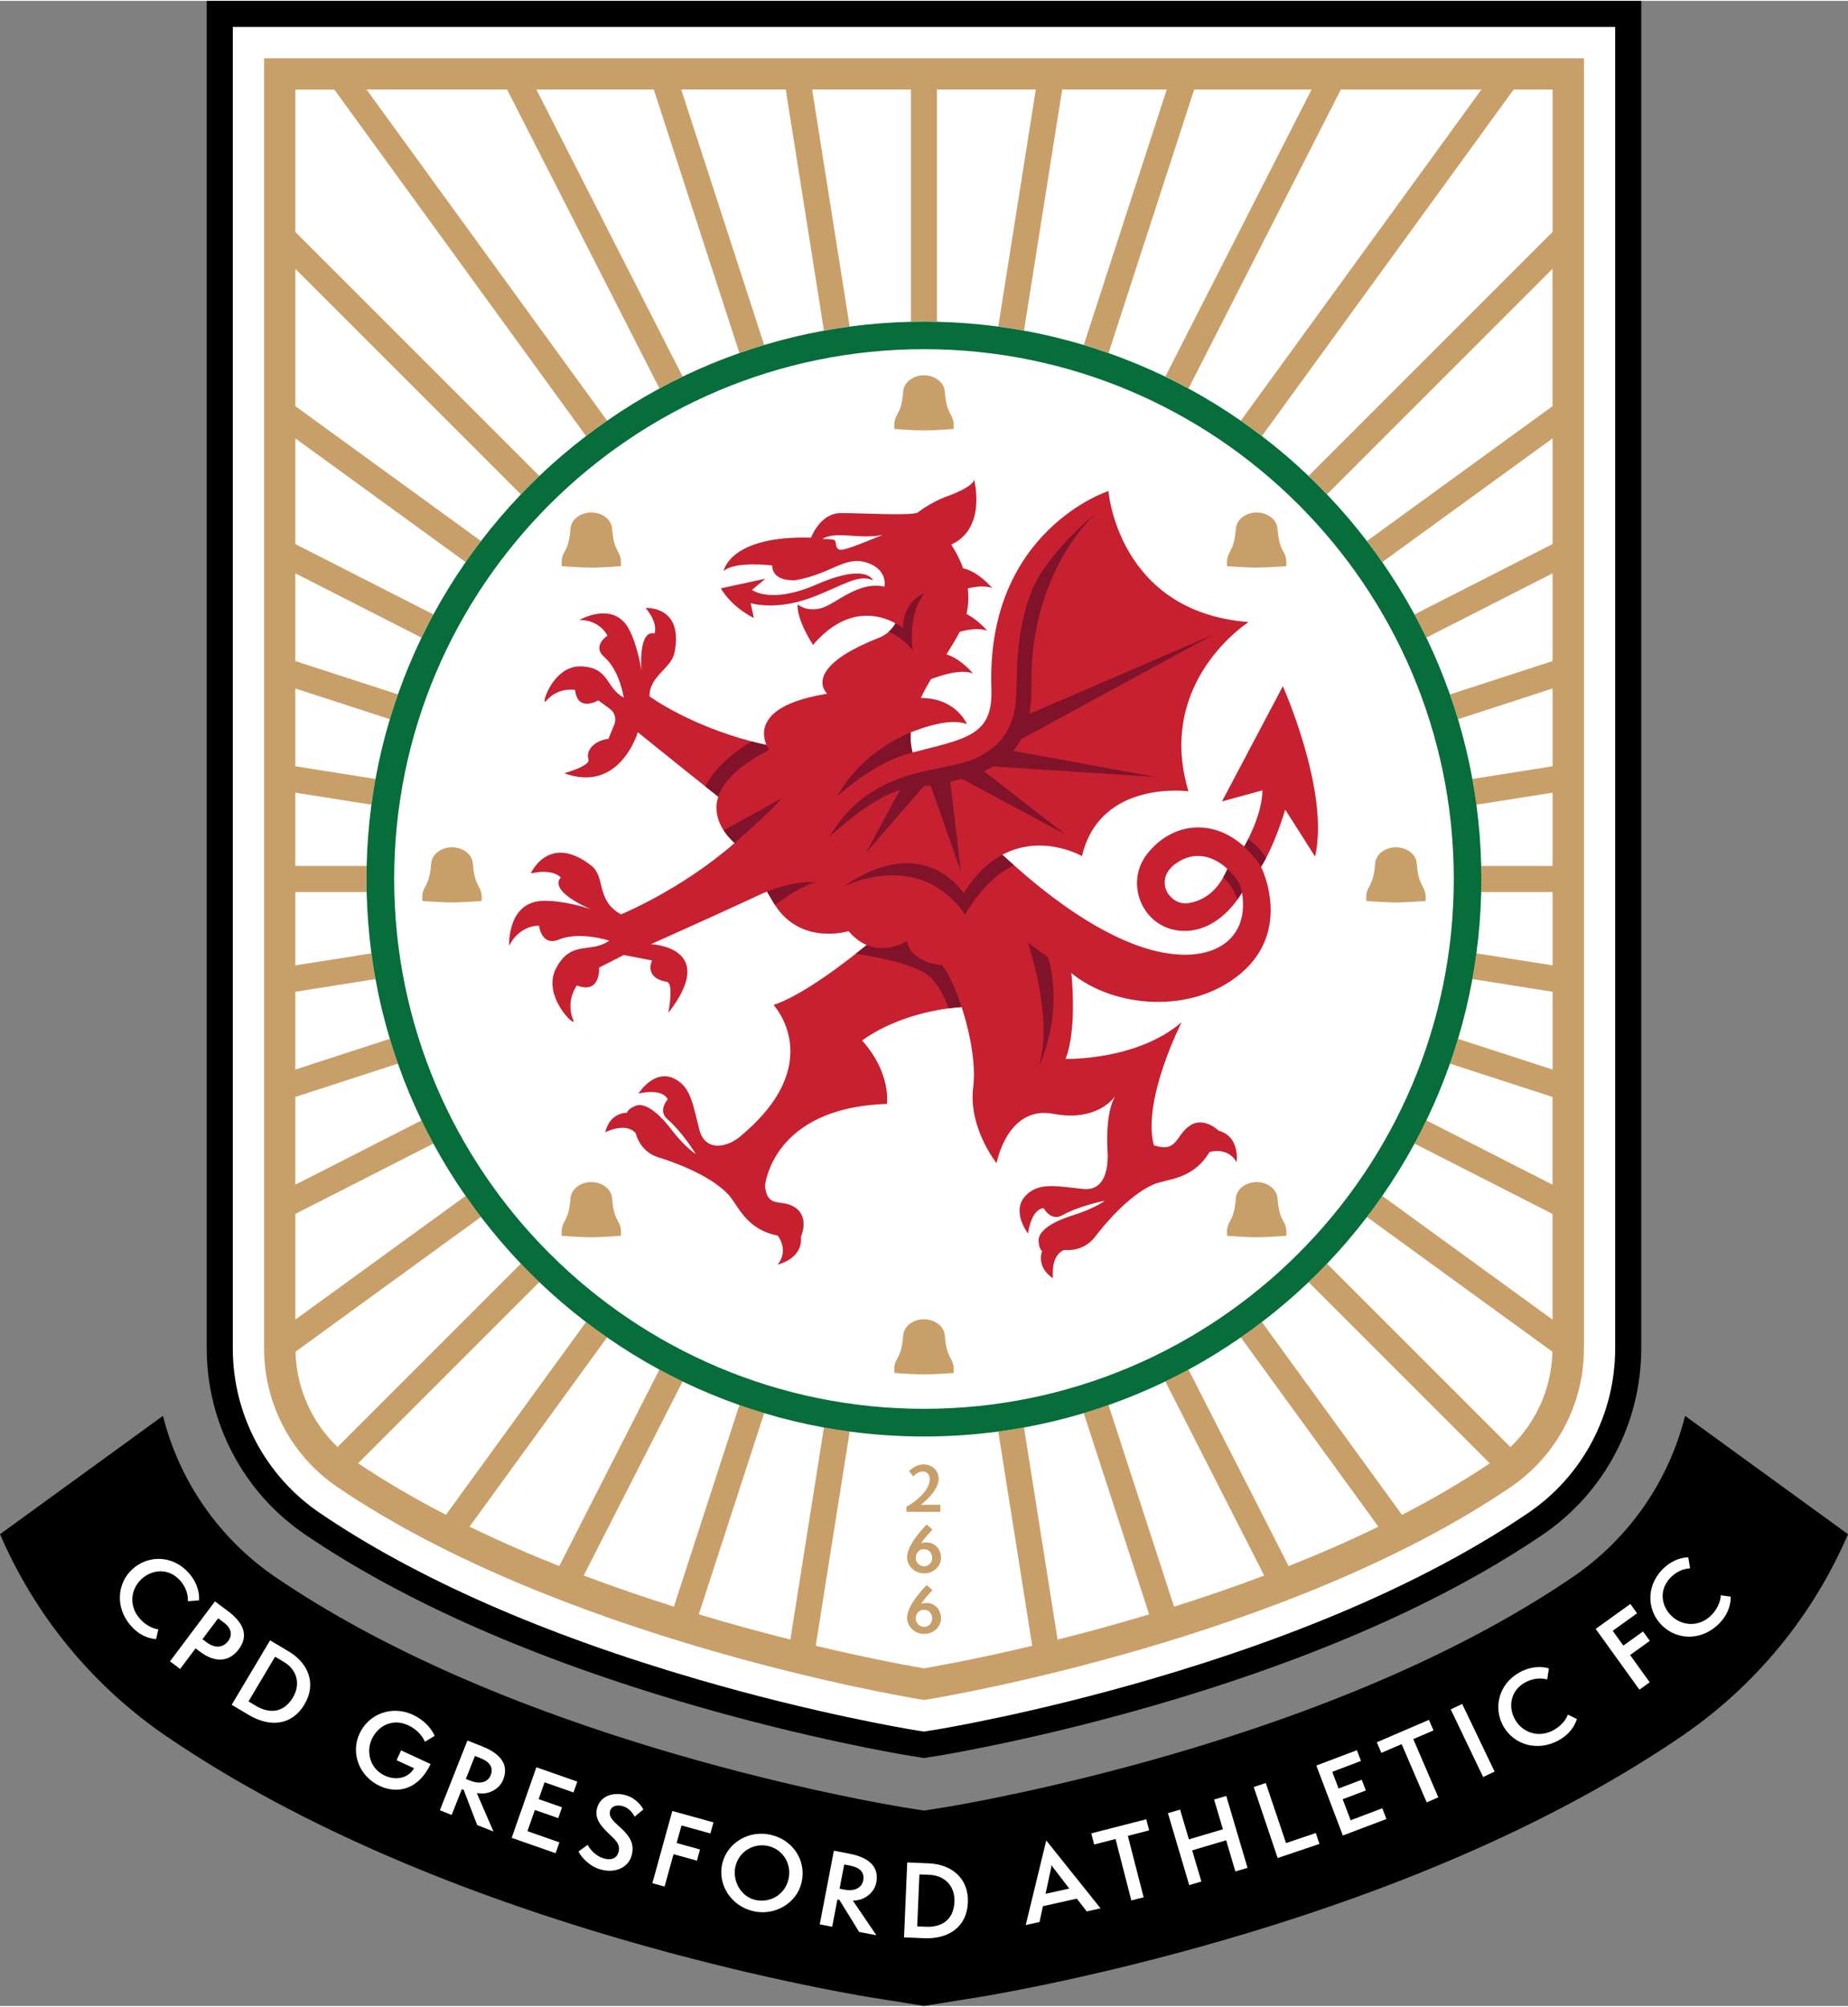
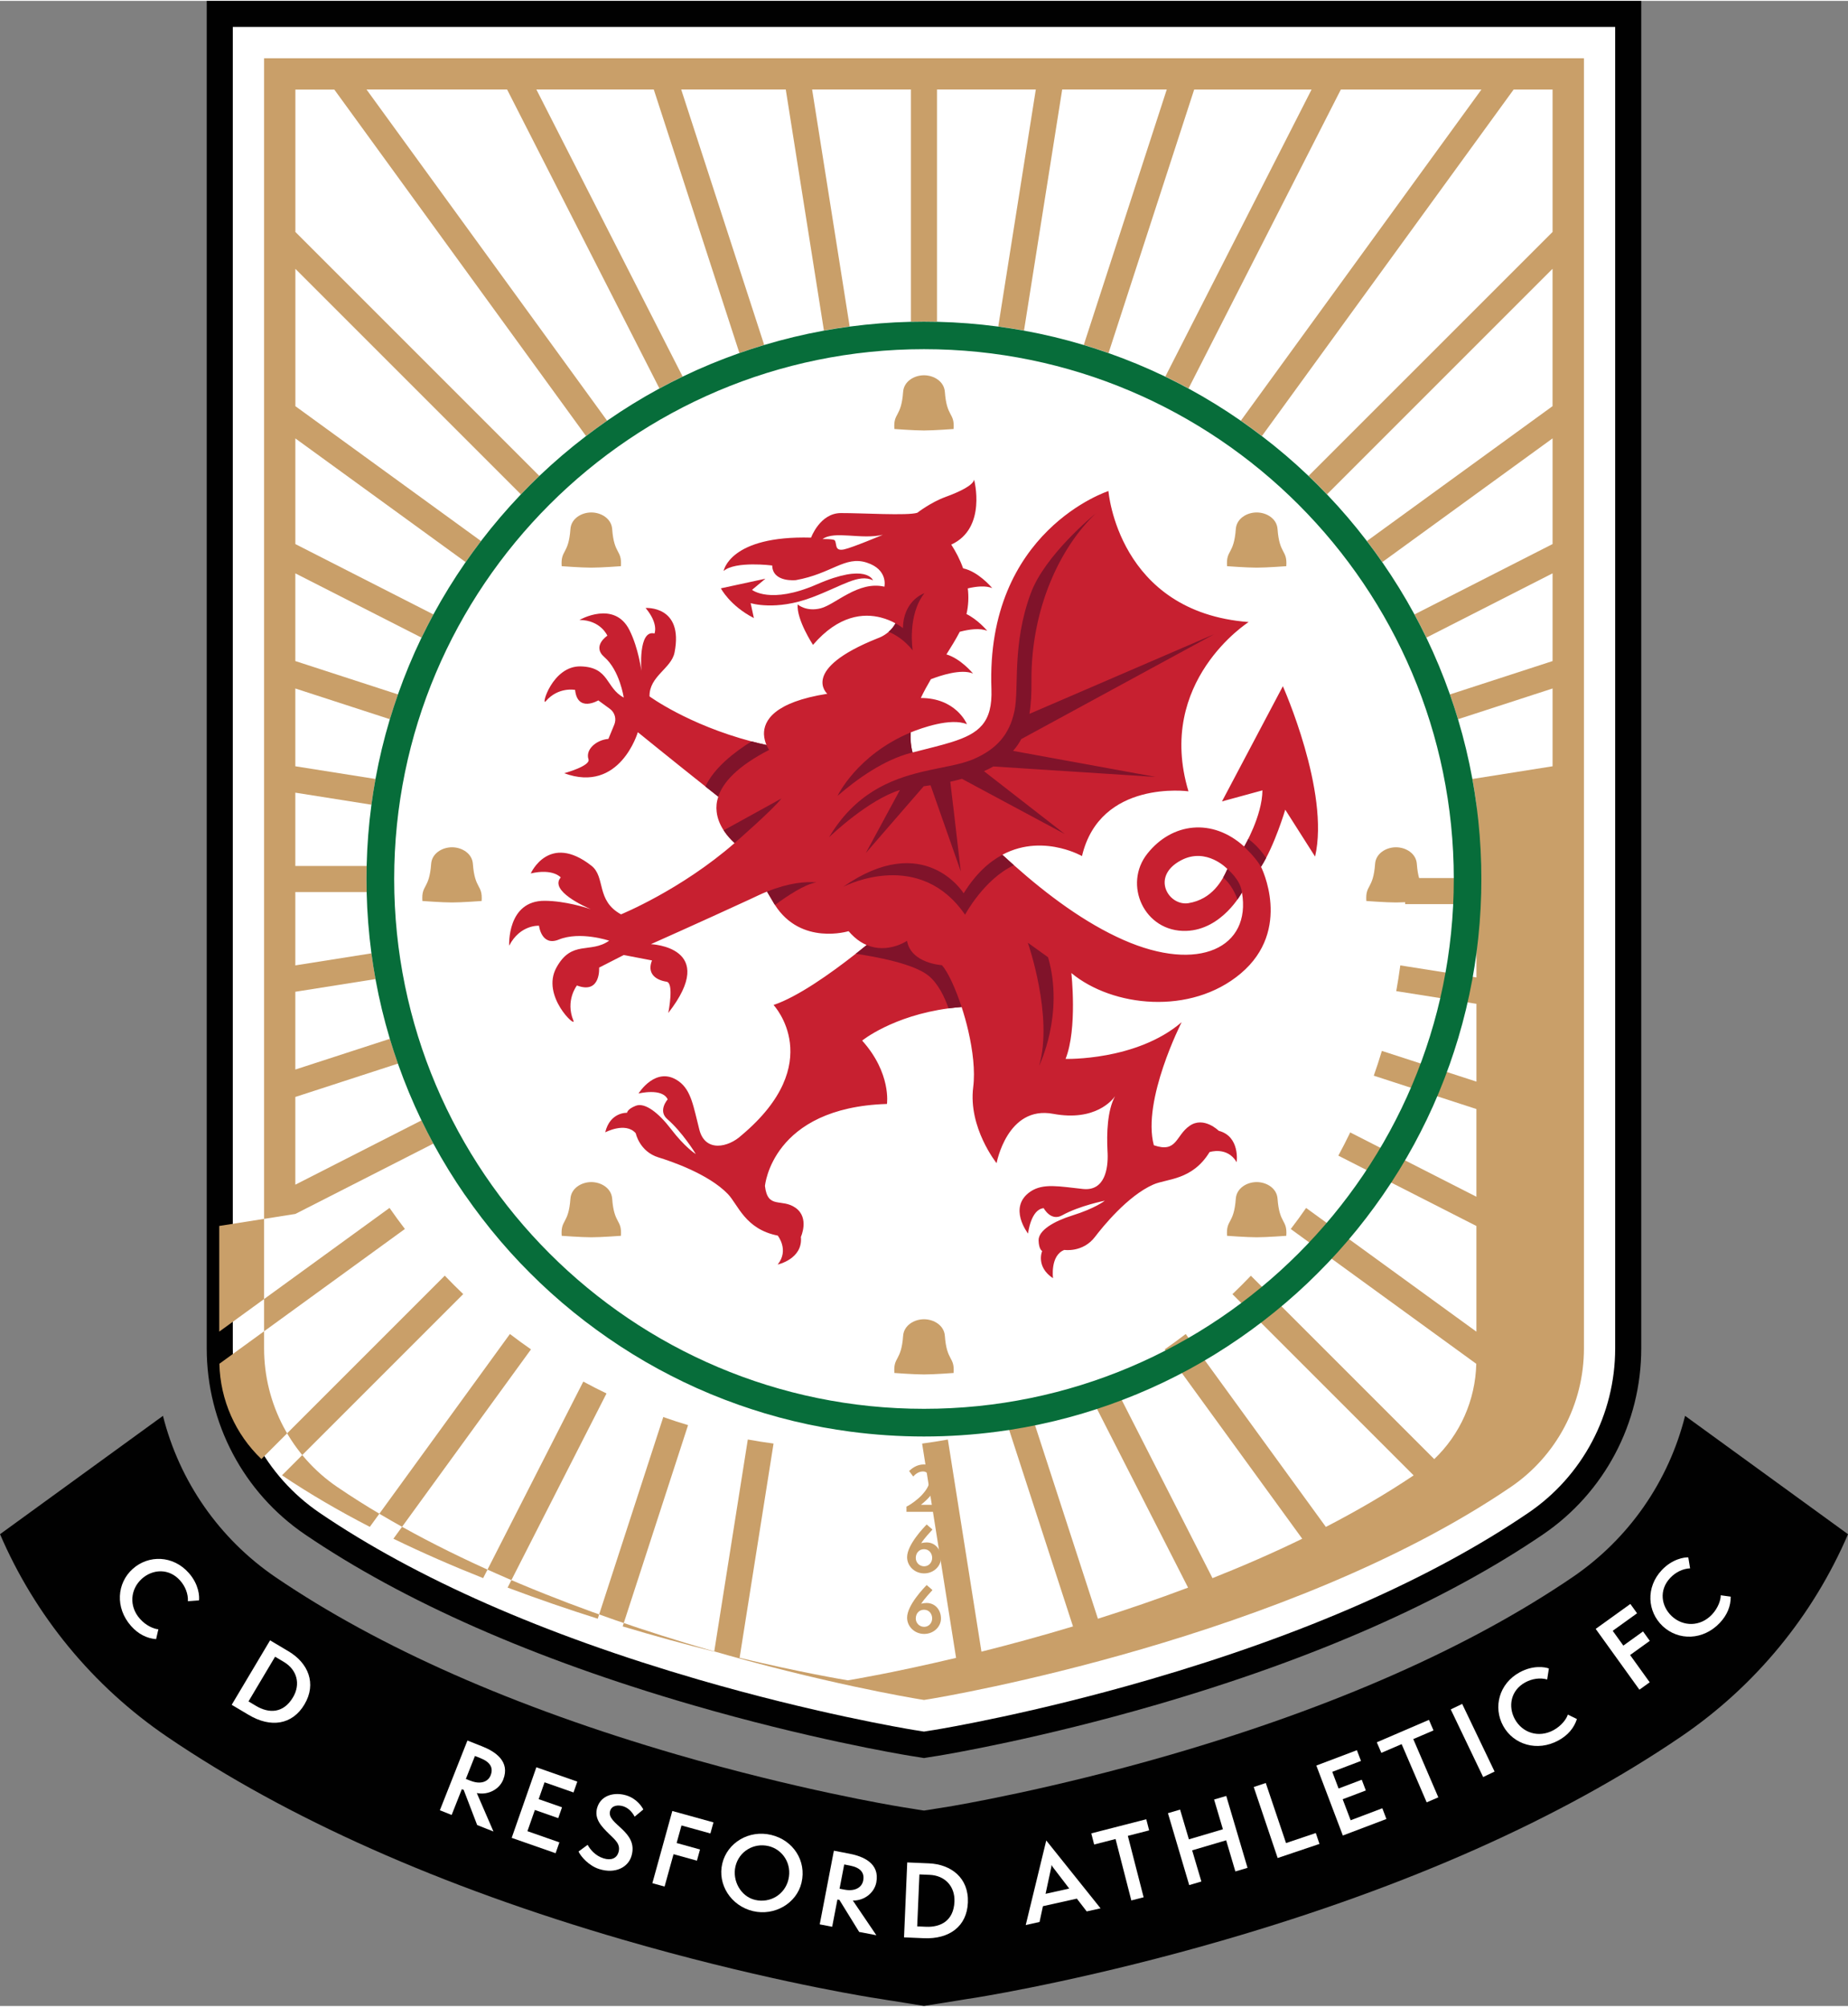
<svg xmlns="http://www.w3.org/2000/svg" viewBox="0.0 0.0 715.79 776.62" width="303.457" height="329.536">
  <rect x="0.0" y="0.0" width="715.79" height="776.62" fill="#808080" stroke="none" />
  <defs>
    <style>
      .cls-1 {
        fill: #c99f69;
      }

      .cls-2 {
        fill: #fff;
      }

      .cls-3 {
        fill: #076d3a;
      }

      .cls-4 {
        fill: #80132a;
      }

      .cls-5 {
        fill: #010101;
      }

      .cls-6 {
        fill: #c72030;
      }
    </style>
  </defs>
  <g>
    <path class="cls-2" d="M353.18,674.71c-3.88-.64-39.07-6.58-84.06-19.66-60.5-17.6-110.33-39.54-148.11-65.22-22.48-15.28-35.9-40.67-35.9-67.92V5.05h545.53v516.86c0,27.26-13.42,52.66-35.9,67.92-37.77,25.67-87.6,47.61-148.1,65.21-45,13.09-80.23,19.03-84.1,19.67l-4.66.75-4.7-.76h0Z" />
    <path class="cls-5" d="M625.61,10.1v511.81c0,25.59-12.6,49.42-33.69,63.74-37.34,25.38-86.68,47.09-146.68,64.54-44.68,13-79.61,18.9-83.51,19.53l-.96.15-2.88.46-2.88-.46-1.03-.16c-3.83-.63-38.76-6.53-83.44-19.52-59.99-17.45-109.34-39.17-146.68-64.54-21.1-14.34-33.69-38.17-33.69-63.74V10.1h535.44M635.7,0H80.07v521.91c0,28.92,14.25,55.87,38.11,72.1,38.21,25.97,88.52,48.14,149.54,65.89,45.27,13.17,80.73,19.15,84.63,19.79l1.07.17,2.88.46,1.6.26,1.6-.26,2.88-.46.96-.15c3.94-.65,39.45-6.64,84.73-19.81,61.01-17.75,111.32-39.92,149.53-65.89,23.86-16.21,38.11-43.16,38.11-72.1V0h0Z" />
  </g>
  <path class="cls-5" d="M715.79,593.9c-13.49,31.36-35.75,58.75-64.83,78.5-46.45,31.59-105.81,58-176.39,78.52-49.6,14.44-88.64,21.16-95.95,22.36l-.12.02-.12.02-.97.16-2.87.44-2.57.42-2.24.36-11.85,1.9-11.84-1.92-2.24-.34-2.54-.42-2.91-.46-1.13-.18-.12-.02-.1-.02c-7.31-1.19-46.21-7.9-95.79-22.32-70.57-20.52-129.92-46.94-176.39-78.52-29.08-19.77-51.32-47.16-64.81-78.52l63.11-45.84c6.34,25.24,21.71,47.6,43.72,62.57,39.97,27.16,92.2,50.25,155.25,68.59,46.41,13.49,82.99,19.67,87.01,20.32l1.11.18,2.89.46,2.57.42,2.24.34,2.24-.34,2.54-.42,2.89-.46.95-.14c4.08-.67,40.76-6.87,87.19-20.36,63.05-18.34,115.28-41.42,155.25-68.59,22.02-14.95,37.38-37.3,43.71-62.57l63.13,45.86h0Z" />
  <g>
    <path class="cls-2" d="M60.47,634.53c-3.65-.3-6.95-1.99-9.7-5.09-6.24-7.03-5.54-16.64.69-22.17,6.08-5.4,15.53-5.28,21.65,1.61,3.95,4.45,4.19,9.16,3.96,10.64l-4.29.32c.14-2.85-1.02-5.77-3.01-8.01-4.33-4.88-10.64-4.41-14.77-.74-4.53,4.03-5.15,10.68-.79,15.58,2.42,2.73,5.5,3.94,7.13,4.04l-.88,3.81h0Z" />
-     <path class="cls-2" d="M65.84,643.13l17.42-23.23,5.07,3.8c5.49,4.12,8.37,9.11,4.16,14.73-3.5,4.66-8.79,5.64-15.05.94l-1.69-1.27-5.98,7.98-3.93-2.95h0ZM80.02,635.74c3.41,2.55,6.48,2.03,8.35-.45,1.77-2.36,1.29-4.98-1.66-7.19l-2.21-1.66-6.08,8.1,1.6,1.2h0Z" />
    <path class="cls-2" d="M89.75,659.95l14.86-24.96,7.22,4.3c7.45,4.44,10.95,12.37,6.08,20.55-4.71,7.91-13.06,9.11-21.57,4.04l-6.6-3.92ZM99.18,660.39c4.98,2.96,10.57,2.95,14.3-3.32,3.08-5.18,1.51-10.71-3.5-13.7l-3.43-2.04-10.3,17.31,2.93,1.75h0Z" />
-     <path class="cls-2" d="M153.61,681.42l1.75-3.8,11.43,5.28c-4.85,10.23-13.1,11.54-19.62,8.53-7.98-3.68-11.45-12.64-7.93-20.28,3.55-7.7,12.55-11.07,20.6-7.36,6.38,2.94,8.4,7.9,8.52,8.2l-3.81,2.3c-.06-.33-1.66-4.19-6.51-6.43-5.75-2.66-11.51-.07-14.08,5.51-2.16,4.67-.78,11.31,5.11,14.03,4.5,2.08,9.21.83,11.3-2.86l-6.76-3.12h0Z" />
    <path class="cls-2" d="M184.82,706.53l-5.22-13.62-.71-.28-3.95,9.99-4.57-1.81,10.68-27.01,5.71,2.26c5,1.97,10.95,5.81,8.15,12.88-1.47,3.71-5.76,6.1-10.23,5.2l6.45,14.89-6.32-2.5ZM182.24,689.37c4.03,1.59,6.85.32,7.79-2.08,1.14-2.89-.07-5.14-3.96-6.68l-2.11-.83-3.52,8.89,1.79.71Z" />
    <path class="cls-2" d="M198.19,711.5l9.56-27.34,15.86,5.55-1.47,4.2-11.22-3.93-2.28,6.52,9.05,3.16-1.47,4.2-9.05-3.17-2.88,8.22,12.38,4.33-1.47,4.2-17.02-5.95h0Z" />
    <path class="cls-2" d="M227.6,714.18c.95,1.74,2.94,4.25,6.17,5.25,2.93.91,5.06,0,5.77-2.27.99-3.19-1.29-4.9-3.63-7.19-2.99-2.93-5.91-5.93-4.57-10.26,1.5-4.84,6.78-6.05,11.29-4.65,4.14,1.29,6.16,4.6,6.54,5.45l-3.35,2.78c-.96-1.82-2.44-3.41-4.45-4.03-2.01-.62-4.39-.36-5.05,1.77-1.62,5.24,11.27,7.83,8.23,17.62-1.3,4.18-6.12,6.9-12.42,4.94-3.99-1.24-7.11-4.78-8.05-6.8l3.54-2.6h0Z" />
    <path class="cls-2" d="M252.68,729.05l7.73-27.96,15.94,4.41-1.19,4.29-11.2-3.1-1.88,6.8,9.06,2.51-1.2,4.33-9.06-2.51-3.47,12.54-4.73-1.31h0Z" />
    <path class="cls-2" d="M291.67,739.87c-8.58-2.04-13.82-10.34-11.91-18.41,1.92-8.1,10.34-13.16,18.93-11.11,8.51,2.02,13.78,10.02,11.76,18.53-1.91,8.02-10.49,12.96-18.78,10.99h0ZM297.66,714.68c-5.67-1.35-11.4,2.02-12.79,7.84-1.31,5.52,2.03,11.68,7.56,12.99,5.9,1.4,11.58-2.1,12.95-7.88,1.44-6.04-2.16-11.63-7.72-12.96h0Z" />
    <path class="cls-2" d="M332.78,747.93l-7.66-12.41-.76-.14-2.03,10.55-4.82-.93,5.48-28.53,6.03,1.16c5.28,1.01,11.84,3.68,10.4,11.14-.75,3.92-4.52,7.07-9.08,7.01l9.1,13.43-6.67-1.28h0ZM327.06,731.55c4.26.82,6.79-.96,7.28-3.49.59-3.05-1.02-5.04-5.13-5.83l-2.22-.43-1.8,9.39,1.88.36h0Z" />
    <path class="cls-2" d="M350.16,750.03l1.24-29.02,8.4.36c8.66.37,15.5,5.7,15.09,15.21-.39,9.2-7.18,14.21-17.07,13.78l-7.67-.33h0ZM358.67,745.93c5.79.25,10.71-2.42,11.02-9.71.26-6.02-3.75-10.15-9.58-10.4l-3.99-.17-.86,20.13,3.41.15h0Z" />
    <path class="cls-2" d="M420.92,739.99l-3.82-4.96-13.14,2.93-1.31,6.11-5.35,1.19,7.95-32.75,21.03,26.28-5.35,1.19h0ZM408.11,723.24c-.27-.33-.67-.91-.79-1.24,0,.35-.17,1.02-.26,1.47l-2.08,9.7,9.17-2.04-6.04-7.89h0Z" />
    <path class="cls-2" d="M438.2,735.73l-6.11-23.79-8.29,2.13-1.11-4.31,21.3-5.47,1.11,4.31-8.25,2.12,6.11,23.79-4.76,1.22h0Z" />
    <path class="cls-2" d="M478.5,724.51l-3.57-12.07-13.17,3.89,3.57,12.07-4.71,1.39-8.24-27.85,4.71-1.39,3.41,11.52,13.17-3.9-3.41-11.52,4.71-1.39,8.24,27.85-4.71,1.39Z" />
    <path class="cls-2" d="M494.88,719.3l-9.27-27.49,4.66-1.57,7.85,23.27,11.53-3.89,1.42,4.22-16.18,5.46h0Z" />
    <path class="cls-2" d="M520.12,710.57l-10.26-27.08,15.71-5.95,1.58,4.16-11.12,4.22,2.45,6.46,8.97-3.4,1.58,4.16-8.97,3.4,3.09,8.14,12.27-4.65,1.58,4.16-16.86,6.39h0Z" />
    <path class="cls-2" d="M552.6,697.75l-9.7-22.56-7.86,3.38-1.76-4.09,20.2-8.69,1.76,4.09-7.83,3.36,9.7,22.56-4.51,1.94h0Z" />
    <path class="cls-2" d="M574.47,687.94l-12.55-26.2,4.43-2.12,12.55,26.2-4.43,2.12Z" />
    <path class="cls-2" d="M610.79,665.46c-1.11,3.49-3.51,6.32-7.15,8.3-8.26,4.49-17.46,1.63-21.44-5.68-3.89-7.15-1.63-16.33,6.46-20.73,5.23-2.84,9.88-2.01,11.27-1.45l-.66,4.25c-2.74-.78-5.85-.31-8.48,1.12-5.73,3.12-6.7,9.37-4.06,14.22,2.9,5.33,9.24,7.43,15,4.29,3.2-1.74,5.08-4.47,5.54-6.03l3.51,1.72h0Z" />
    <path class="cls-2" d="M635,654.11l-16.94-23.55,13.43-9.66,2.6,3.61-9.44,6.79,4.12,5.73,7.63-5.49,2.62,3.65-7.63,5.49,7.59,10.56-3.99,2.87h0Z" />
    <path class="cls-2" d="M670.36,618.08c.03,3.67-1.36,7.1-4.2,10.12-6.45,6.85-16.09,7-22.15,1.29-5.92-5.58-6.65-15.01-.33-21.72,4.08-4.33,8.76-4.99,10.25-4.9l.7,4.24c-2.85.11-5.66,1.53-7.71,3.71-4.47,4.75-3.44,10.99.58,14.78,4.42,4.16,11.1,4.17,15.6-.6,2.5-2.66,3.44-5.83,3.39-7.46l3.87.53h0Z" />
  </g>
-   <path class="cls-1" d="M102.29,521.91c0,21.55,10.61,41.64,28.39,53.72h0c86.6,58.86,219.65,81.21,225.3,82.14l1.92.31,1.95-.31c5.62-.92,138.67-23.27,225.27-82.13,17.77-12.07,28.39-32.15,28.39-53.72V22.22H102.29v499.7h0ZM114.4,469.84l53.47-27.25c-1.6-2.96-3.13-5.95-4.6-8.99l-48.88,24.91v-33.98l39.75-12.92c-1.11-3.17-2.16-6.37-3.13-9.6l-36.62,11.9v-30.12l31.06-4.92c-.6-3.3-1.13-6.62-1.57-9.97l-29.49,4.67v-28.4h27.63c-.04-1.68-.07-3.36-.07-5.05s.03-3.37.07-5.05h-27.63v-28.4l29.49,4.67c.45-3.35.97-6.67,1.57-9.97l-31.06-4.92v-30.13l36.62,11.9c.97-3.23,2.01-6.43,3.13-9.6l-39.75-12.92v-33.97l48.88,24.9c1.46-3.04,3-6.04,4.6-8.99l-53.47-27.25v-40.93l65.96,47.92c1.92-2.77,3.9-5.49,5.95-8.16l-71.9-52.24v-53.2l87.35,87.35c2.33-2.43,4.71-4.82,7.14-7.14l-94.49-94.49v-55.15h15.08l97.5,134.19c2.67-2.04,5.39-4.03,8.16-5.95L141.97,34.33h54.45l58.99,115.77c2.96-1.6,5.95-3.13,8.99-4.6l-56.64-111.17h45.47l33.16,102.04c3.17-1.11,6.37-2.16,9.6-3.13l-32.14-98.92h40.5l14.78,93.35c3.3-.6,6.62-1.12,9.97-1.57l-14.54-91.78h38.27v89.92c1.68-.04,3.36-.06,5.05-.06s3.37.02,5.05.06V34.33h38.27l-14.54,91.78c3.35.45,6.67.97,9.97,1.57l14.79-93.35h40.5l-32.14,98.92c3.23.97,6.44,2.01,9.6,3.13l33.16-102.04h45.47l-56.64,111.17c3.04,1.46,6.03,3,8.99,4.6l58.99-115.77h54.45l-93.18,128.25c2.77,1.92,5.49,3.9,8.16,5.95l97.5-134.2h15.08v55.15l-94.5,94.49c2.44,2.33,4.82,4.7,7.14,7.14l87.35-87.35v53.2l-71.9,52.24c2.04,2.67,4.03,5.39,5.95,8.16l65.96-47.92v40.93l-53.48,27.25c1.6,2.96,3.13,5.95,4.6,8.99l48.88-24.9v33.98l-39.75,12.92c1.11,3.17,2.16,6.37,3.13,9.6l36.62-11.9v30.13l-31.06,4.92c.6,3.3,1.12,6.62,1.57,9.97l29.49-4.67v28.4h-27.63c.04,1.68.06,3.36.06,5.05s-.02,3.37-.06,5.05h27.63v28.4l-29.49-4.67c-.45,3.35-.97,6.67-1.57,9.97l31.06,4.92v30.13l-36.63-11.9c-.97,3.23-2.01,6.43-3.13,9.6l39.75,12.92v33.97l-48.88-24.91c-1.46,3.04-3,6.03-4.6,8.99l53.48,27.25v40.93l-65.96-47.92c-1.92,2.77-3.9,5.49-5.95,8.16l71.86,52.21c-.34,14.11-6.26,27.34-16.28,36.91l-71.03-71.03c-2.33,2.43-4.71,4.82-7.14,7.14l70.19,70.19c-10.73,7.21-22.17,13.85-34,19.96l-54.28-74.71c-2.67,2.04-5.39,4.03-8.16,5.95l53.29,73.34c-11.42,5.56-23.11,10.64-34.76,15.26l-38.78-76.12c-2.96,1.6-5.95,3.13-8.99,4.6l38.31,75.19c-11.87,4.48-23.61,8.48-34.92,12.05l-25.38-78.11c-3.17,1.11-6.37,2.16-9.6,3.13l25.33,77.96c-12.69,3.82-24.67,7.06-35.46,9.77l-13.01-82.16c-3.3.6-6.62,1.12-9.97,1.57l13.15,83c-23.87,5.68-40.07,8.4-41.92,8.7h0c-1.96-.32-18.13-3.04-41.93-8.71l13.15-83c-3.35-.45-6.68-.97-9.97-1.57l-13.01,82.16c-10.79-2.71-22.77-5.95-35.46-9.77l25.33-77.96c-3.23-.97-6.44-2.01-9.6-3.13l-25.38,78.11c-11.3-3.57-23.05-7.58-34.92-12.05l38.31-75.19c-3.04-1.47-6.04-3-8.99-4.6l-38.79,76.12c-11.65-4.62-23.33-9.7-34.76-15.26l53.29-73.34c-2.77-1.92-5.49-3.9-8.16-5.95l-54.27,74.7c-11.83-6.11-23.28-12.75-34.01-19.97l70.19-70.19c-2.43-2.32-4.81-4.71-7.14-7.14l-71.03,71.03c-10.02-9.57-15.94-22.8-16.28-36.9l71.86-52.21c-2.05-2.67-4.03-5.39-5.95-8.16l-65.96,47.92v-40.93h0Z" />
+   <path class="cls-1" d="M102.29,521.91c0,21.55,10.61,41.64,28.39,53.72h0c86.6,58.86,219.65,81.21,225.3,82.14l1.92.31,1.95-.31c5.62-.92,138.67-23.27,225.27-82.13,17.77-12.07,28.39-32.15,28.39-53.72V22.22H102.29v499.7h0ZM114.4,469.84l53.47-27.25c-1.6-2.96-3.13-5.95-4.6-8.99l-48.88,24.91v-33.98l39.75-12.92c-1.11-3.17-2.16-6.37-3.13-9.6l-36.62,11.9v-30.12l31.06-4.92c-.6-3.3-1.13-6.62-1.57-9.97l-29.49,4.67v-28.4h27.63c-.04-1.68-.07-3.36-.07-5.05s.03-3.37.07-5.05h-27.63v-28.4l29.49,4.67c.45-3.35.97-6.67,1.57-9.97l-31.06-4.92v-30.13l36.62,11.9c.97-3.23,2.01-6.43,3.13-9.6l-39.75-12.92v-33.97l48.88,24.9c1.46-3.04,3-6.04,4.6-8.99l-53.47-27.25v-40.93l65.96,47.92c1.92-2.77,3.9-5.49,5.95-8.16l-71.9-52.24v-53.2l87.35,87.35c2.33-2.43,4.71-4.82,7.14-7.14l-94.49-94.49v-55.15h15.08l97.5,134.19c2.67-2.04,5.39-4.03,8.16-5.95L141.97,34.33h54.45l58.99,115.77c2.96-1.6,5.95-3.13,8.99-4.6l-56.64-111.17h45.47l33.16,102.04c3.17-1.11,6.37-2.16,9.6-3.13l-32.14-98.92h40.5l14.78,93.35c3.3-.6,6.62-1.12,9.97-1.57l-14.54-91.78h38.27v89.92c1.68-.04,3.36-.06,5.05-.06s3.37.02,5.05.06V34.33h38.27l-14.54,91.78c3.35.45,6.67.97,9.97,1.57l14.79-93.35h40.5l-32.14,98.92c3.23.97,6.44,2.01,9.6,3.13l33.16-102.04h45.47l-56.64,111.17c3.04,1.46,6.03,3,8.99,4.6l58.99-115.77h54.45l-93.18,128.25c2.77,1.92,5.49,3.9,8.16,5.95l97.5-134.2h15.08v55.15l-94.5,94.49c2.44,2.33,4.82,4.7,7.14,7.14l87.35-87.35v53.2l-71.9,52.24c2.04,2.67,4.03,5.39,5.95,8.16l65.96-47.92v40.93l-53.48,27.25c1.6,2.96,3.13,5.95,4.6,8.99l48.88-24.9v33.98l-39.75,12.92c1.11,3.17,2.16,6.37,3.13,9.6l36.62-11.9v30.13l-31.06,4.92c.6,3.3,1.12,6.62,1.57,9.97v28.4h-27.63c.04,1.68.06,3.36.06,5.05s-.02,3.37-.06,5.05h27.63v28.4l-29.49-4.67c-.45,3.35-.97,6.67-1.57,9.97l31.06,4.92v30.13l-36.63-11.9c-.97,3.23-2.01,6.43-3.13,9.6l39.75,12.92v33.97l-48.88-24.91c-1.46,3.04-3,6.03-4.6,8.99l53.48,27.25v40.93l-65.96-47.92c-1.92,2.77-3.9,5.49-5.95,8.16l71.86,52.21c-.34,14.11-6.26,27.34-16.28,36.91l-71.03-71.03c-2.33,2.43-4.71,4.82-7.14,7.14l70.19,70.19c-10.73,7.21-22.17,13.85-34,19.96l-54.28-74.71c-2.67,2.04-5.39,4.03-8.16,5.95l53.29,73.34c-11.42,5.56-23.11,10.64-34.76,15.26l-38.78-76.12c-2.96,1.6-5.95,3.13-8.99,4.6l38.31,75.19c-11.87,4.48-23.61,8.48-34.92,12.05l-25.38-78.11c-3.17,1.11-6.37,2.16-9.6,3.13l25.33,77.96c-12.69,3.82-24.67,7.06-35.46,9.77l-13.01-82.16c-3.3.6-6.62,1.12-9.97,1.57l13.15,83c-23.87,5.68-40.07,8.4-41.92,8.7h0c-1.96-.32-18.13-3.04-41.93-8.71l13.15-83c-3.35-.45-6.68-.97-9.97-1.57l-13.01,82.16c-10.79-2.71-22.77-5.95-35.46-9.77l25.33-77.96c-3.23-.97-6.44-2.01-9.6-3.13l-25.38,78.11c-11.3-3.57-23.05-7.58-34.92-12.05l38.31-75.19c-3.04-1.47-6.04-3-8.99-4.6l-38.79,76.12c-11.65-4.62-23.33-9.7-34.76-15.26l53.29-73.34c-2.77-1.92-5.49-3.9-8.16-5.95l-54.27,74.7c-11.83-6.11-23.28-12.75-34.01-19.97l70.19-70.19c-2.43-2.32-4.81-4.71-7.14-7.14l-71.03,71.03c-10.02-9.57-15.94-22.8-16.28-36.9l71.86-52.21c-2.05-2.67-4.03-5.39-5.95-8.16l-65.96,47.92v-40.93h0Z" />
  <path class="cls-3" d="M180.18,462.6c.06.08.12.16.18.25,1.92,2.77,3.9,5.49,5.95,8.16.06.08.12.17.18.25,4.71,6.14,9.73,12.03,15.05,17.62.07.07.15.14.22.22,2.33,2.43,4.71,4.82,7.14,7.14.08.07.14.15.22.22,5.6,5.33,11.48,10.35,17.62,15.06.08.06.17.12.25.18,2.67,2.04,5.39,4.03,8.16,5.95.08.06.16.12.25.18,6.35,4.39,12.93,8.46,19.74,12.16.09.05.18.09.27.14,2.96,1.6,5.95,3.13,8.99,4.6.09.04.18.09.27.14,6.94,3.34,14.09,6.3,21.42,8.89.1.03.2.07.29.1,3.17,1.11,6.37,2.16,9.6,3.13.1.03.2.06.29.09,7.36,2.2,14.88,4.01,22.55,5.42.1.02.2.03.3.05,3.3.6,6.62,1.12,9.97,1.57.1.01.2.03.3.04,9.32,1.23,18.83,1.88,28.48,1.88s19.16-.65,28.48-1.88c.1-.01.2-.03.3-.04,3.35-.45,6.67-.97,9.97-1.57.1-.02.2-.03.3-.05,7.66-1.41,15.19-3.22,22.55-5.42.1-.03.2-.06.29-.09,3.23-.97,6.44-2.01,9.6-3.13.09-.03.19-.06.29-.1,7.33-2.59,14.48-5.56,21.42-8.89.09-.04.18-.09.28-.14,3.04-1.47,6.03-3,8.99-4.6.09-.05.18-.09.27-.14,6.81-3.7,13.4-7.77,19.74-12.16.09-.06.16-.12.25-.18,2.77-1.92,5.49-3.9,8.16-5.95.08-.06.17-.12.25-.18,6.14-4.71,12.03-9.73,17.62-15.05.08-.07.14-.15.22-.22,2.43-2.32,4.81-4.71,7.14-7.14.07-.07.15-.14.22-.22,5.33-5.59,10.35-11.48,15.06-17.62.06-.08.12-.17.18-.25,2.04-2.67,4.03-5.39,5.95-8.16.06-.08.12-.16.18-.25,4.39-6.35,8.46-12.93,12.16-19.74.05-.09.09-.18.14-.27,1.6-2.96,3.13-5.95,4.6-8.99.04-.09.09-.18.14-.28,3.34-6.94,6.3-14.09,8.89-21.42.03-.1.07-.19.1-.29,1.11-3.17,2.16-6.37,3.13-9.6.03-.1.06-.2.09-.29,2.2-7.36,4.01-14.89,5.42-22.55.02-.1.03-.2.05-.3.6-3.3,1.12-6.62,1.57-9.97.01-.1.03-.2.04-.3,1-7.59,1.62-15.31,1.81-23.12,0-.1,0-.21,0-.31.04-1.68.06-3.36.06-5.05s-.02-3.37-.06-5.05c0-.1,0-.21,0-.31-.19-7.82-.81-15.53-1.81-23.12-.01-.1-.03-.2-.04-.3-.45-3.35-.97-6.67-1.57-9.97-.02-.1-.03-.2-.05-.3-1.41-7.67-3.22-15.19-5.42-22.55-.03-.1-.06-.2-.09-.29-.97-3.23-2.01-6.43-3.13-9.6-.04-.1-.07-.19-.1-.29-2.59-7.33-5.56-14.48-8.89-21.42-.04-.09-.09-.18-.14-.27-1.47-3.04-3-6.04-4.6-8.99-.05-.09-.09-.18-.14-.27-3.7-6.81-7.77-13.39-12.16-19.74-.06-.08-.12-.16-.18-.25-1.92-2.77-3.9-5.49-5.95-8.16-.06-.08-.12-.17-.18-.25-4.71-6.14-9.73-12.03-15.06-17.62-.07-.07-.15-.14-.22-.22-2.33-2.43-4.71-4.82-7.14-7.14-.07-.07-.14-.15-.22-.22-5.59-5.33-11.48-10.35-17.62-15.05-.08-.06-.17-.12-.25-.18-2.67-2.04-5.39-4.03-8.16-5.95-.08-.06-.16-.12-.25-.18-6.35-4.39-12.93-8.46-19.74-12.16-.09-.05-.18-.09-.27-.14-2.96-1.6-5.95-3.13-8.99-4.6-.09-.04-.18-.09-.28-.14-6.94-3.34-14.09-6.3-21.42-8.89-.1-.03-.2-.07-.29-.1-3.17-1.11-6.37-2.16-9.6-3.13-.1-.03-.19-.06-.29-.09-7.36-2.2-14.89-4.02-22.55-5.42-.1-.02-.2-.03-.3-.05-3.3-.6-6.62-1.12-9.97-1.57-.1-.01-.2-.03-.3-.04-7.59-1.01-15.31-1.62-23.12-1.81-.1,0-.21,0-.31,0-1.68-.04-3.36-.06-5.05-.06s-3.37.02-5.05.06c-.1,0-.21,0-.31,0-7.82.19-15.53.81-23.12,1.81-.1.01-.2.03-.3.04-3.35.45-6.67.97-9.97,1.57-.1.02-.2.03-.3.05-7.67,1.41-15.19,3.23-22.55,5.42-.1.03-.19.06-.29.09-3.23.97-6.44,2.01-9.6,3.13-.1.03-.2.07-.29.1-7.33,2.59-14.48,5.55-21.42,8.89-.09.04-.18.09-.28.14-3.04,1.46-6.04,3-8.99,4.6-.09.05-.18.09-.27.14-6.81,3.7-13.4,7.77-19.74,12.16-.08.06-.16.12-.25.18-2.77,1.92-5.49,3.9-8.16,5.95-.08.06-.17.12-.25.18-6.14,4.71-12.03,9.73-17.62,15.05-.07.07-.14.15-.22.22-2.43,2.32-4.81,4.7-7.14,7.14-.07.07-.15.14-.22.22-5.33,5.6-10.35,11.48-15.06,17.62-.06.08-.12.17-.18.25-2.04,2.67-4.03,5.39-5.95,8.16-.06.08-.12.16-.18.25-4.39,6.35-8.45,12.93-12.16,19.74-.05.09-.09.18-.14.27-1.6,2.96-3.13,5.95-4.6,8.99-.05.09-.09.18-.14.27-3.33,6.94-6.3,14.09-8.89,21.42-.03.1-.06.19-.1.29-1.11,3.17-2.16,6.37-3.13,9.6-.03.1-.06.2-.09.29-2.2,7.36-4.02,14.89-5.42,22.55-.02.1-.03.2-.05.3-.6,3.3-1.13,6.62-1.57,9.97-.01.1-.03.2-.04.3-1.01,7.59-1.62,15.31-1.81,23.12,0,.1,0,.21,0,.31-.04,1.68-.07,3.36-.07,5.05s.03,3.37.07,5.05c0,.1,0,.21,0,.31.19,7.82.81,15.53,1.81,23.12.01.1.03.2.04.3.45,3.35.97,6.67,1.57,9.97.02.1.03.2.05.3,1.4,7.67,3.23,15.19,5.42,22.55.03.1.06.2.09.29.97,3.23,2.01,6.43,3.13,9.6.03.1.07.19.1.29,2.59,7.33,5.56,14.48,8.89,21.42.05.09.09.18.14.28,1.46,3.04,3,6.03,4.6,8.99.05.09.1.18.14.27,3.7,6.81,7.77,13.4,12.16,19.74h0ZM152.68,340.11c0-113.15,92.06-205.21,205.21-205.21s205.21,92.06,205.21,205.21-92.06,205.21-205.21,205.21-205.21-92.06-205.21-205.21Z" />
  <g>
    <path class="cls-1" d="M351.11,585.22v-2.04c1.56-.67,4.45-2.81,6.08-4.61,2.07-2.28,2.93-4.09,2.93-6.15,0-1.51-1.03-2.84-2.62-2.84-1.71,0-3.05,1.13-3.78,1.97l-1.59-2.14c.91-.89,2.91-2.55,5.67-2.55,3.41,0,5.77,2.48,5.77,5.55,0,3.27-2.72,6.15-4.06,7.55-.89.94-1.99,1.88-2.81,2.55l7.52-.03v2.74h-13.12,0Z" />
    <path class="cls-1" d="M361.18,592.07c-.67.77-3.05,3.22-4.38,5.31.72-.22,1.44-.31,2.09-.31,3.36,0,5.58,2.69,5.58,6.03,0,3.15-2.81,5.96-6.51,5.96s-6.61-2.84-6.61-6.3c0-4.83,6.56-11.59,7.59-12.64l2.23,1.95h0ZM361.06,603.1c0-1.83-1.2-3.41-3.15-3.41s-3.2,1.49-3.2,3.41c0,1.78,1.44,3.22,3.24,3.22s3.1-1.51,3.1-3.22h0Z" />
    <path class="cls-1" d="M361.18,615.52c-.67.77-3.05,3.22-4.38,5.31.72-.22,1.44-.31,2.09-.31,3.36,0,5.58,2.69,5.58,6.03,0,3.15-2.81,5.96-6.51,5.96s-6.61-2.84-6.61-6.3c0-4.83,6.56-11.59,7.59-12.64l2.23,1.95h0ZM361.06,626.55c0-1.83-1.2-3.41-3.15-3.41s-3.2,1.49-3.2,3.41c0,1.78,1.44,3.22,3.24,3.22s3.1-1.51,3.1-3.22h0Z" />
  </g>
  <g>
    <path class="cls-1" d="M237.11,204.54c-.29-4-4.23-6.4-8.08-6.4h0c-3.85,0-7.79,2.4-8.08,6.4-.73,10.08-3.84,7.92-3.39,14.41,0,0,7.6.57,11.47.57h0c3.87,0,11.47-.57,11.47-.57.45-6.49-2.66-4.34-3.39-14.41Z" />
    <path class="cls-1" d="M494.83,204.54c-.29-4-4.23-6.4-8.08-6.4h0c-3.85,0-7.79,2.4-8.08,6.4-.73,10.08-3.84,7.92-3.39,14.41,0,0,7.6.57,11.47.57h0c3.87,0,11.47-.57,11.47-.57.45-6.49-2.66-4.34-3.39-14.41Z" />
    <path class="cls-1" d="M237.11,463.9c-.29-4-4.23-6.4-8.08-6.4h0c-3.85,0-7.79,2.4-8.08,6.4-.73,10.08-3.84,7.92-3.39,14.41,0,0,7.6.57,11.47.57h0c3.87,0,11.47-.57,11.47-.57.45-6.49-2.66-4.34-3.39-14.41Z" />
    <path class="cls-1" d="M494.83,463.9c-.29-4-4.23-6.4-8.08-6.4h0c-3.85,0-7.79,2.4-8.08,6.4-.73,10.08-3.84,7.92-3.39,14.41,0,0,7.6.57,11.47.57h0c3.87,0,11.47-.57,11.47-.57.45-6.49-2.66-4.34-3.39-14.41Z" />
    <path class="cls-1" d="M183.16,334.22c-.29-4-4.23-6.4-8.08-6.4h0c-3.85,0-7.79,2.4-8.08,6.4-.73,10.08-3.84,7.92-3.39,14.41,0,0,7.6.57,11.47.57h0c3.87,0,11.47-.57,11.47-.57.45-6.49-2.66-4.34-3.39-14.41Z" />
    <path class="cls-1" d="M365.97,151.41c-.29-4-4.23-6.4-8.08-6.4h0c-3.85,0-7.79,2.4-8.08,6.4-.73,10.08-3.84,7.92-3.39,14.41,0,0,7.6.57,11.47.57h0c3.87,0,11.47-.57,11.47-.57.45-6.49-2.66-4.34-3.39-14.41Z" />
    <path class="cls-1" d="M365.97,517.03c-.29-4-4.23-6.4-8.08-6.4h0c-3.85,0-7.79,2.4-8.08,6.4-.73,10.08-3.84,7.92-3.39,14.41,0,0,7.6.57,11.47.57h0c3.87,0,11.47-.57,11.47-.57.45-6.49-2.66-4.34-3.39-14.41Z" />
    <path class="cls-1" d="M548.78,334.22c-.29-4-4.23-6.4-8.08-6.4h0c-3.85,0-7.79,2.4-8.08,6.4-.73,10.08-3.84,7.92-3.39,14.41,0,0,7.6.57,11.47.57h0c3.87,0,11.47-.57,11.47-.57.45-6.49-2.66-4.34-3.39-14.41Z" />
  </g>
  <g>
    <g>
      <g>
        <path class="cls-6" d="M279.22,227.53s3.45,6.72,12.78,11.52l-1.25-5.79s9.64,3.11,23.75-2.22c11.93-4.51,18.02-9.25,23.63-6.62,0,0-2.42-6.86-21.76,1.58-18,7.86-25.08,2.12-25.08,2.12l5.18-4.32-17.26,3.73h0Z" />
        <path class="cls-6" d="M496.88,265.47l-23.57,44.59,15.67-4.28c-.08,9.9-7.07,21.77-7.07,21.77-12.32-11.17-27.93-9.27-37.46,2.69-9.55,11.94-1.27,30.48,15.01,29.97,13.94-.44,21.59-14.89,21.59-14.89,3.66,21.27-16.68,31.32-45.97,18.36-14.84-6.56-29.33-17.33-42.35-28.92-1.52-1.33-3.01-2.69-4.48-4.04,8.42-4.5,16.76-3.98,22.66-2.54,4.97,1.21,8.18,3.05,8.18,3.05,7.01-29.79,41.24-25.08,41.24-25.08-12.8-42.57,23.31-65.56,23.31-65.56-50.65-3.86-54.31-50.75-54.31-50.75,0,0-47.58,15.37-45.32,76.64.48,13.07-4.77,17.29-15.59,20.66-4.16,1.29-9.13,2.46-14.95,3.96-.69-2.5-.91-5.03-.73-7.55,0-.08.02-.14.02-.22,4.08-1.66,15.49-5.8,21.77-3.17-.24-.61-4.48-10.14-17.87-10.16,1.15-2.44,2.51-4.89,3.9-7.27,3.55-1.37,11.71-4.14,16.32-2.2-.32-.4-4.89-5.8-10.3-7.41,1.9-3.01,3.7-5.94,5.17-8.77,3.64-.95,7.82-1.54,10.64-.36-.28-.34-3.67-4.34-8.04-6.5.79-3.39.89-6.75.51-9.94,3.33-.79,6.95-1.15,9.47-.1-.34-.42-5.47-6.44-11.29-7.67-1.23-3.47-2.89-6.58-4.59-9.19,13.9-6.36,8.85-25.14,8.85-25.14-.48,2.18-5.27,4.56-11.19,6.73-5.66,2.08-10.8,6.08-10.8,6.08-3.7,1.21-21.55.08-29.63.12-8.08.02-11.53,9.51-11.53,9.51-31.57-.87-33.87,12.93-33.87,12.93,4.52-3.96,18.82-2.14,18.82-2.14.16,6.68,9.17,5.67,9.17,5.67,13.91-2.5,19.01-9.51,27.43-6.79,8.42,2.71,6.85,9.33,6.85,9.33-10.06-2.38-18.98,6.91-24.62,8.36-5.66,1.47-8.97-1.49-8.97-1.49-.48,5.94,5.94,15.67,5.94,15.67,9.98-11.63,19.67-12.3,26.28-10.6,2.3.59,4.24,1.45,5.67,2.26-.73,1.37-1.68,2.44-2.65,3.29-2.08,1.82-4.22,2.48-4.22,2.48-30.34,12.1-19.55,21.51-19.55,21.51-20.68,3.25-24.64,10.46-24.52,15.67.06,1.64.51,3.09.97,4.18-1.96-.42-3.9-.91-5.78-1.39-24.72-6.54-39.52-17.45-39.52-17.45-.16-7.82,8.46-10.77,9.69-16.99,3.61-18.3-11.21-17.25-11.21-17.25,5.13,6.12,3.45,9.88,3.45,9.88-6.42-1.64-5.09,14.52-5.09,14.52,0,0-1.05-8.68-4.58-15.77-5.84-11.79-19.39-4-19.39-4,8.26.08,10.8,6.1,10.8,6.1,0,0-6.1,4-1.19,8.26,6,5.19,7.53,15.71,7.53,15.71-7.05-3.76-5.47-11.75-16.6-12.08-11.11-.34-15.59,15.81-13.61,13.51,4.87-5.7,11.37-4.4,11.37-4.4.93,8.87,8.99,4.06,8.99,4.06l4.51,3.29c1.88,1.39,2.58,3.88,1.7,6.04l-2.3,5.59c-4.73.4-8.97,4.12-7.71,7.9.87,2.58-9.41,5.39-9.41,5.39,21.57,7.96,28.52-15.89,28.52-15.89,0,0,12.78,10.38,26.19,21.04,1.66,1.31,3.31,2.62,4.99,3.94-.71,2.04-.87,4-.65,5.8.57,5.41,4.28,9.71,6.95,12.16-20.84,18.18-43.99,27.61-43.99,27.61-9.82-5.37-5.88-14.46-11.47-18.84-16.46-12.89-23.49,2.99-23.49,2.99,8.68-2,11.61,1.55,11.61,1.55-4.5,5.17,9.41,11.35,11.63,12.3-1.7-.57-9.88-3.19-17.77-3.25-14.78-.12-13.83,17.39-13.83,17.39,4.24-8.24,11.55-7.73,11.55-7.73,0,0,.93,8.1,7.65,5.37,8.24-3.37,19.53.42,19.53.42-7.31,5.15-14.5-.47-20.46,10.48-5.98,10.93,7.9,23.61,6.6,20.46-3.21-7.78,1.37-13.59,1.37-13.59,9.33,3.55,8.6-6.93,8.6-6.93l9.55-4.87,10.93,2.1c-1.98,4.93,1.21,7.55,5.64,8.24,2.91.42.83,11.27.67,12.1,19.93-25.61-6.73-26.64-6.73-26.64,0,0,19.37-8.62,38.11-17.27,1.11-.53,2.26-1.05,3.37-1.58,1.19-.57,2.36-1.07,3.49-1.52l2.24,3.82c.26.48.54.95.83,1.37,10.12,15.83,28.52,10.14,28.52,10.14.73.85,1.46,1.59,2.2,2.26,1.6,1.45,3.23,2.44,4.81,3.11-1.33,1.09-2.75,2.24-4.24,3.39-9.9,7.78-22.5,16.68-31.83,19.83,0,0,21.04,22.42-12.44,50.51-5.09,4.71-14.04,6.64-16.3-2.22-2.28-8.85-3.11-15.27-8.02-18.76-8.79-6.24-15.55,4.77-15.55,4.77,0,0,9.17-2.3,11.31,2.26,0,0-3.94,4.4-.12,7.67,5.7,4.93,10.73,13.01,11.01,13.51-.36-.22-4.3-2.73-9.73-9.84-4.5-5.86-9.9-10.32-13.55-8.85-3.33,1.31-3.35,2.71-3.35,2.71,0,0-6.56-.38-8.46,7.57,0,0,7.86-4.18,11.82.34,0,0,1.45,7.11,8.83,9.37,4.48,1.37,19.29,6.32,26.86,14.18,3.96,4.12,6.66,13.61,19.31,16.1,0,0,4.52,5.61-.02,11.21,0,0,9.84-2.12,8.99-10.7,0,0,3.39-7.39-2.04-11.25-5.43-3.86-10.8.69-11.88-8.46,0,0,2.6-30.4,47.26-31.79,0,0,1.76-11.88-9.61-24.54,0,0,11.73-9.57,33.48-12.48,1.61-.22,3.31-.4,5.05-.53.95,2.93,1.86,6.1,2.59,9.31,1.74,7.57,2.69,15.43,1.9,21.71-2,15.71,9.05,29.47,9.05,29.47,0,0,4.12-22.44,21.91-19.11,16.38,3.05,23.02-5.45,23.97-6.81-3.03,5.53-3.25,14.6-2.93,20.9v.1c.02.4.04.81.06,1.19.22,5.8-1.07,14.6-9.51,13.73-9.11-.95-15.43-2.36-20.4,1.01-8.89,6.1-.91,16.26-.91,16.26,0,0,1.03-9.41,6.06-9.84,0,0,2.75,5.23,7.15,2.77,6.79-3.76,16.52-5.66,16.52-5.66,0,0-3.66,2.95-12.64,5.74-7.03,2.2-13.09,5.72-13.01,9.65.1,3.55,1.39,4.1,1.39,4.1,0,0-2.62,6.02,4.2,10.54,0,0-1.19-8.83,4.38-10.97,0,0,7.19,1.11,11.88-5.05,2.83-3.72,12.6-15.89,22.6-20.28,5.21-2.3,15.04-1.55,21.77-12.56,0,0,6.83-2.3,10.5,3.9,0,0,1.41-9.96-6.93-12.14,0,0-5.76-5.74-11.25-1.96-5.51,3.76-4.83,10.68-13.9,7.55-4.66-17.39,10.77-47.66,10.77-47.66-17.49,15.01-44.96,14.22-44.96,14.22,4.65-11.77,2.24-33.26,2.24-33.26,15.87,13.17,46.23,16.5,65.6.18,20.22-17.03,7.86-41.34,7.86-41.34,5.23-8.12,9.39-22.11,9.39-22.11l11.55,18.16c5.8-25.04-12.48-65.98-12.48-65.98h0ZM460.33,349.47c-7.7,1.23-14.78-10.34-2.83-16.62,9.84-5.19,17.91,3.39,17.91,3.39-1.92,4.4-5.86,11.73-15.09,13.23h0Z" />
      </g>
      <g>
        <path class="cls-4" d="M372.46,389.69c-1.73.13-3.43.32-5.05.54-1.57-4.51-4.01-9.53-7.66-12.58-5.68-4.73-20.51-7.44-28.3-8.58,1.49-1.16,2.91-2.29,4.25-3.39,8.16,3.47,15.62-1.62,15.62-1.62,1.55,8.78,13.53,9.43,13.53,9.43,2.28,2.59,5.18,8.76,7.61,16.2h0Z" />
        <path class="cls-4" d="M297.91,290.11c-12.4,6.39-17.91,12.62-19.7,18.12-1.66-1.3-3.32-2.63-4.98-3.93,3.35-7.27,11.26-13.38,17.88-17.49,1.86.5,3.8.97,5.78,1.4v.02c.5,1.16,1.03,1.88,1.03,1.88h0Z" />
        <path class="cls-4" d="M353.46,291.1c-.17.04-.35.09-.52.13-10.51,2.7-20.8,9.99-28.52,16.67,0,0,7.44-15.84,28.34-24.57-.17,2.52.01,5.27.7,7.77h0Z" />
        <path class="cls-4" d="M392.72,334.78c-11.59,5.39-18.92,19.16-18.92,19.16-17.45-25.35-45.35-11.74-47.24-10.79,31.54-22,46.7,2.5,46.7,2.5,4.64-7.51,9.82-12.17,14.99-14.91,1.47,1.34,2.97,2.7,4.47,4.04h0Z" />
        <path class="cls-4" d="M353.5,251.54c-3.08-3.84-6.45-5.98-9.3-7.18.97-.84,1.92-1.92,2.65-3.28,1.83.99,2.87,1.86,2.87,1.86.22-10.2,7.34-13.16,8.24-13.48.04-.02.06-.02.08-.02-6.71,8.61-4.53,22.09-4.53,22.09h0Z" />
        <path class="cls-2" d="M341.96,206.79s-11.86,5-15.06,5.67c-3.77.76-2.65-2.12-3.56-3.49-.41-.63-4.75-.52-4.75-.52,4.75-3.37,14.89.32,23.38-1.66Z" />
        <path class="cls-4" d="M384.8,296.51c-1.14.63-2.37,1.25-3.69,1.83l31.28,24.33-15.01-8.05-14.15-7.59-10.64-5.72c-1.43.41-2.93.76-4.51,1.12l.9,7.68.21,1.77.02.02,2.93,25.24-9.04-25.74-2.66-7.59c-.86.13-1.75.26-2.65.37l-8.93,10.29-13.48,15.55,7.74-14.32,5.44-10.05c-12.19,3.77-26.55,17.43-27.44,18.29,10.1-16.98,23.8-22.41,35.98-25.33,7.75-1.86,14.89-2.72,20.04-4.96,8.95-3.88,13.89-9.56,15.79-18.6,1.9-9.04-1.06-25.61,6.32-45.6,5.41-14.67,24.05-30.01,25.2-30.96-13.66,12.92-25.2,36.71-24.94,65.24.04,4.49-.15,8.63-.78,12.42l71.56-30.85-74.73,40.62c-.86,1.62-1.9,3.15-3.17,4.57l55.27,10.09-62.84-4.05h0Z" />
        <path class="cls-4" d="M316.24,341.43c-4.38.6-11.39,5.28-16.07,8.74-.28-.43-.56-.9-.82-1.36l-2.26-3.82c8.56-3.43,14.9-3.95,19.15-3.56h0Z" />
      </g>
      <path class="cls-4" d="M302.65,308.94c-3.15,4.21-18.12,17.24-18.12,17.24-1.34-1.23-2.93-2.89-4.23-4.92l22.35-12.32h0Z" />
      <path class="cls-4" d="M481.04,345.33s-.58,1.1-1.72,2.7c-.9-2.46-2.61-6-5.54-8.5.65-1.17,1.19-2.29,1.62-3.28,0,0,5.22,4.19,5.63,9.08Z" />
      <path class="cls-4" d="M490.4,331.98c-.63,1.21-1.3,2.37-1.98,3.43-2.09-3.75-6.52-7.79-6.52-7.79,0,0-.02-.04-.04-.11l.06.06s.65-1.12,1.57-2.95c3.13,2.2,5.54,5.29,6.92,7.36h0Z" />
    </g>
    <path class="cls-4" d="M398.12,364.81s9.97,28.57,4.35,47.69c0,0,9.86-20,3.48-42.08l-7.82-5.62h0Z" />
  </g>
</svg>